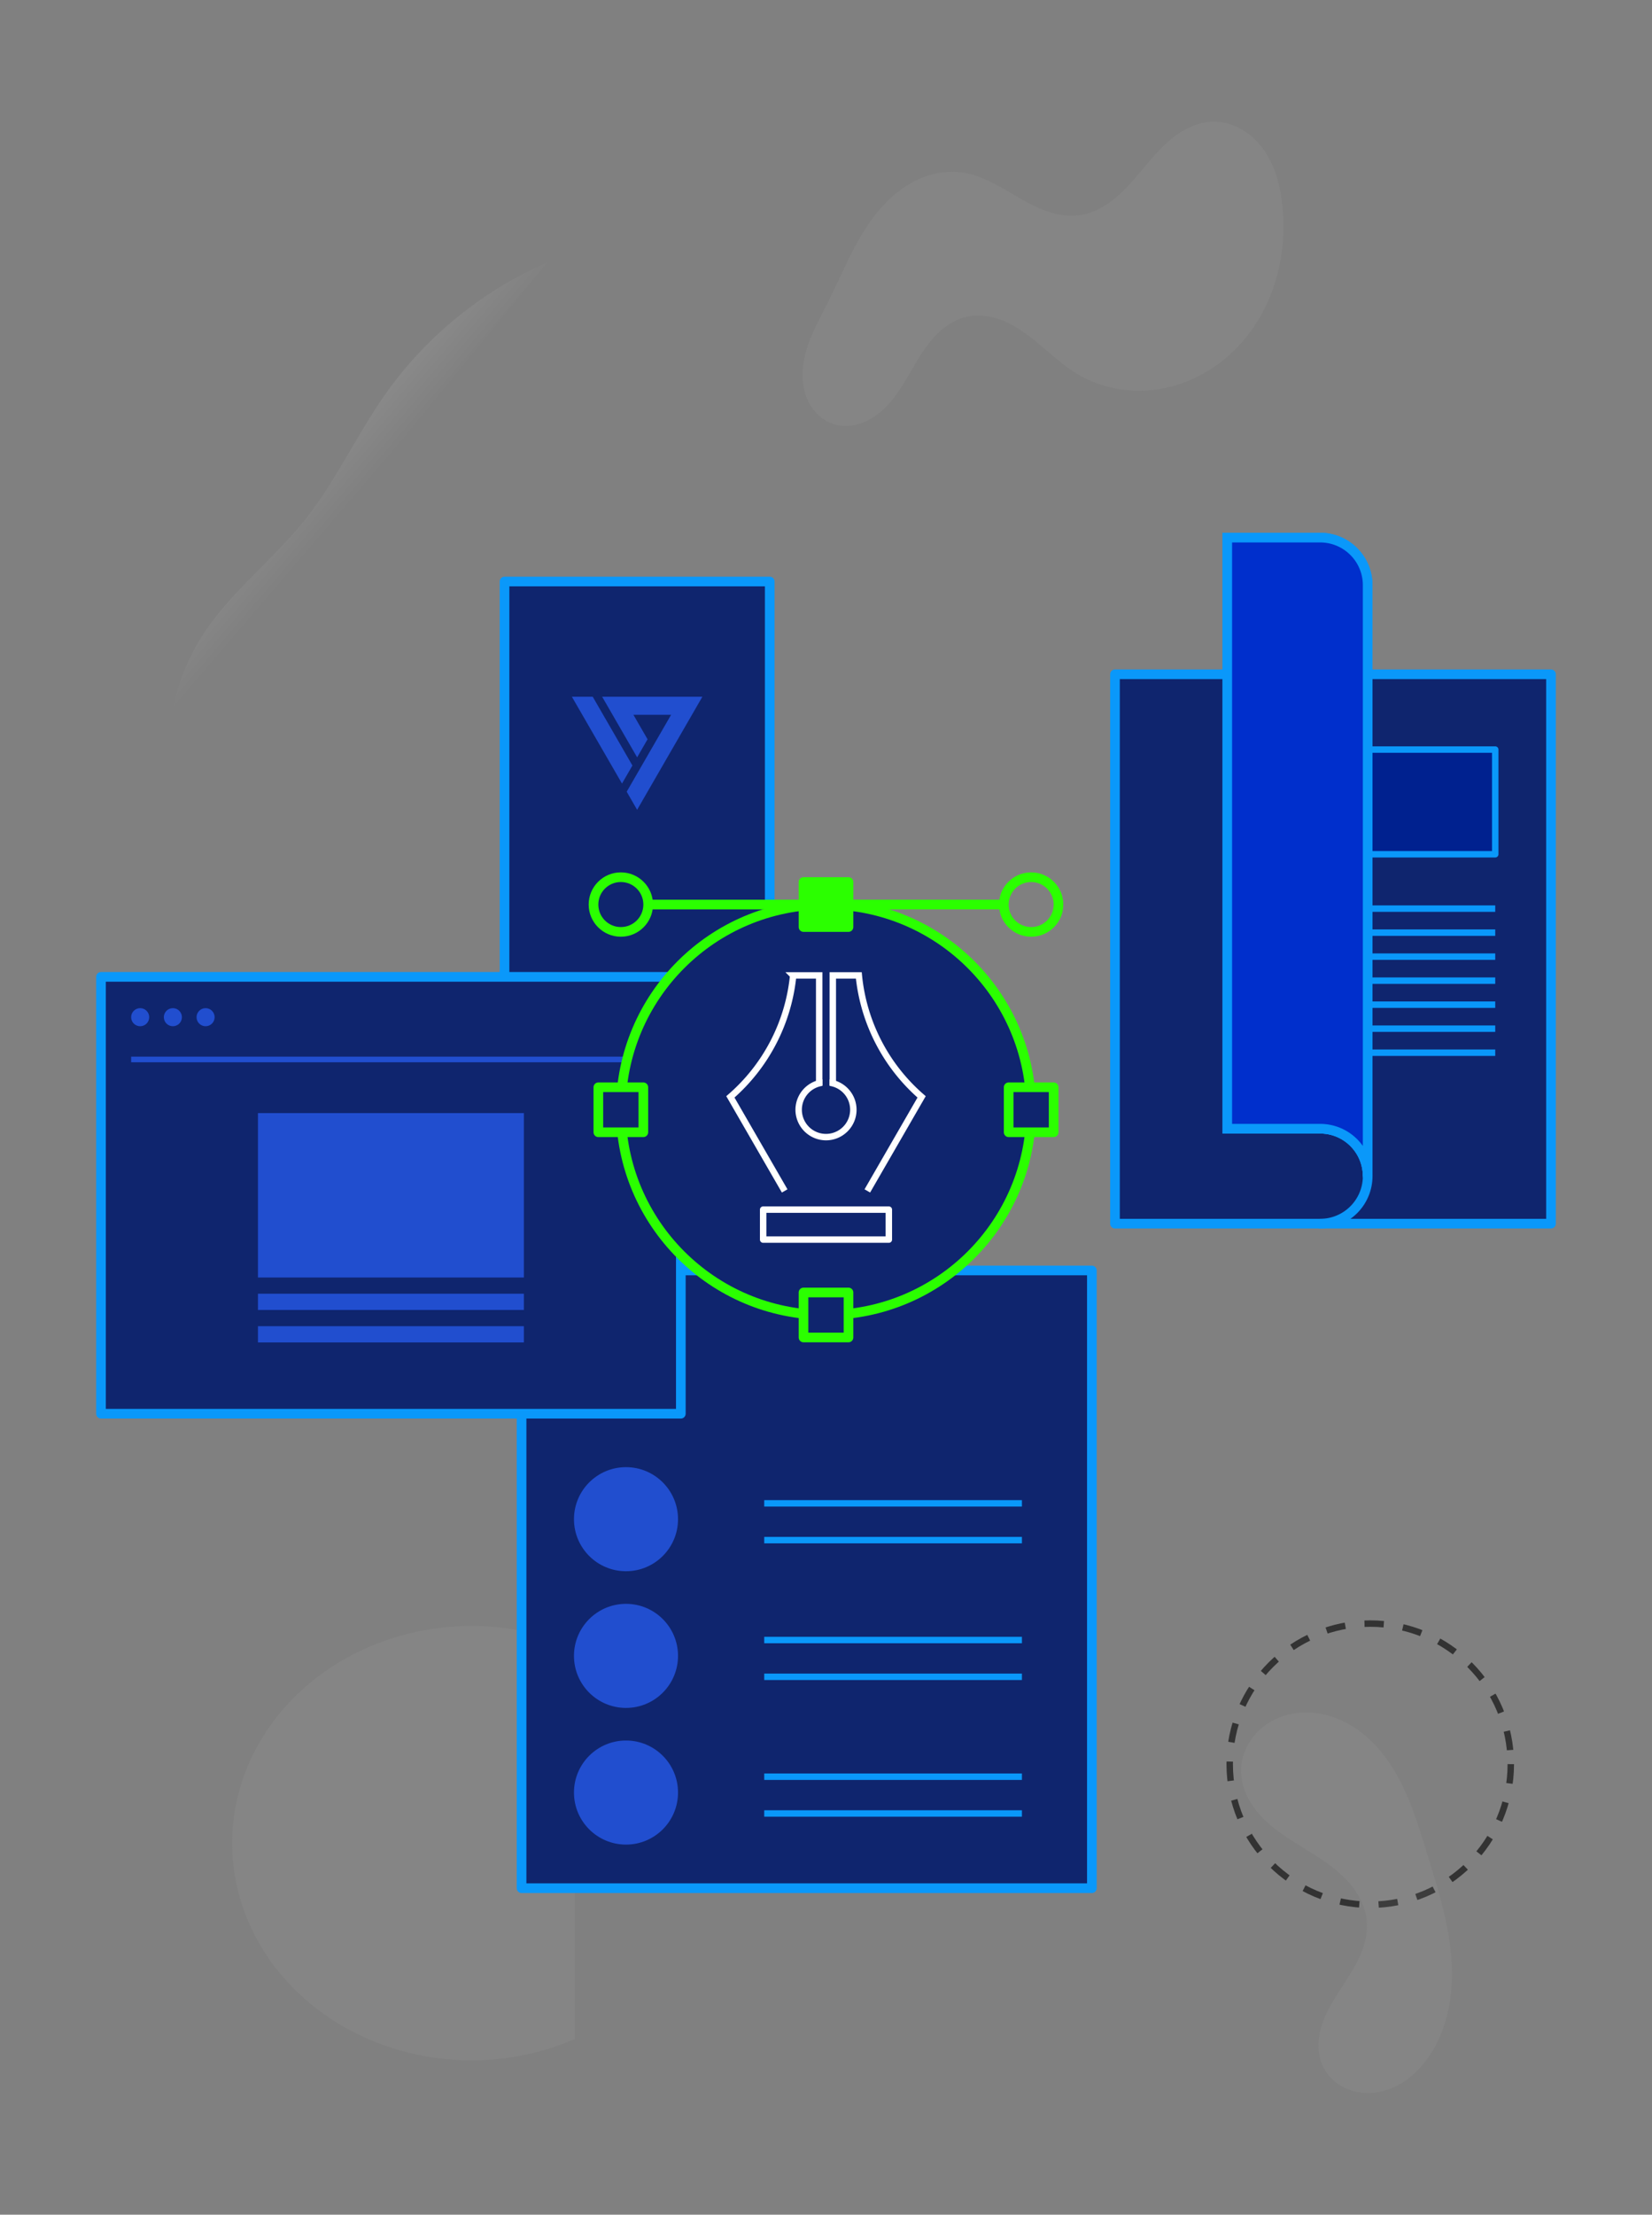
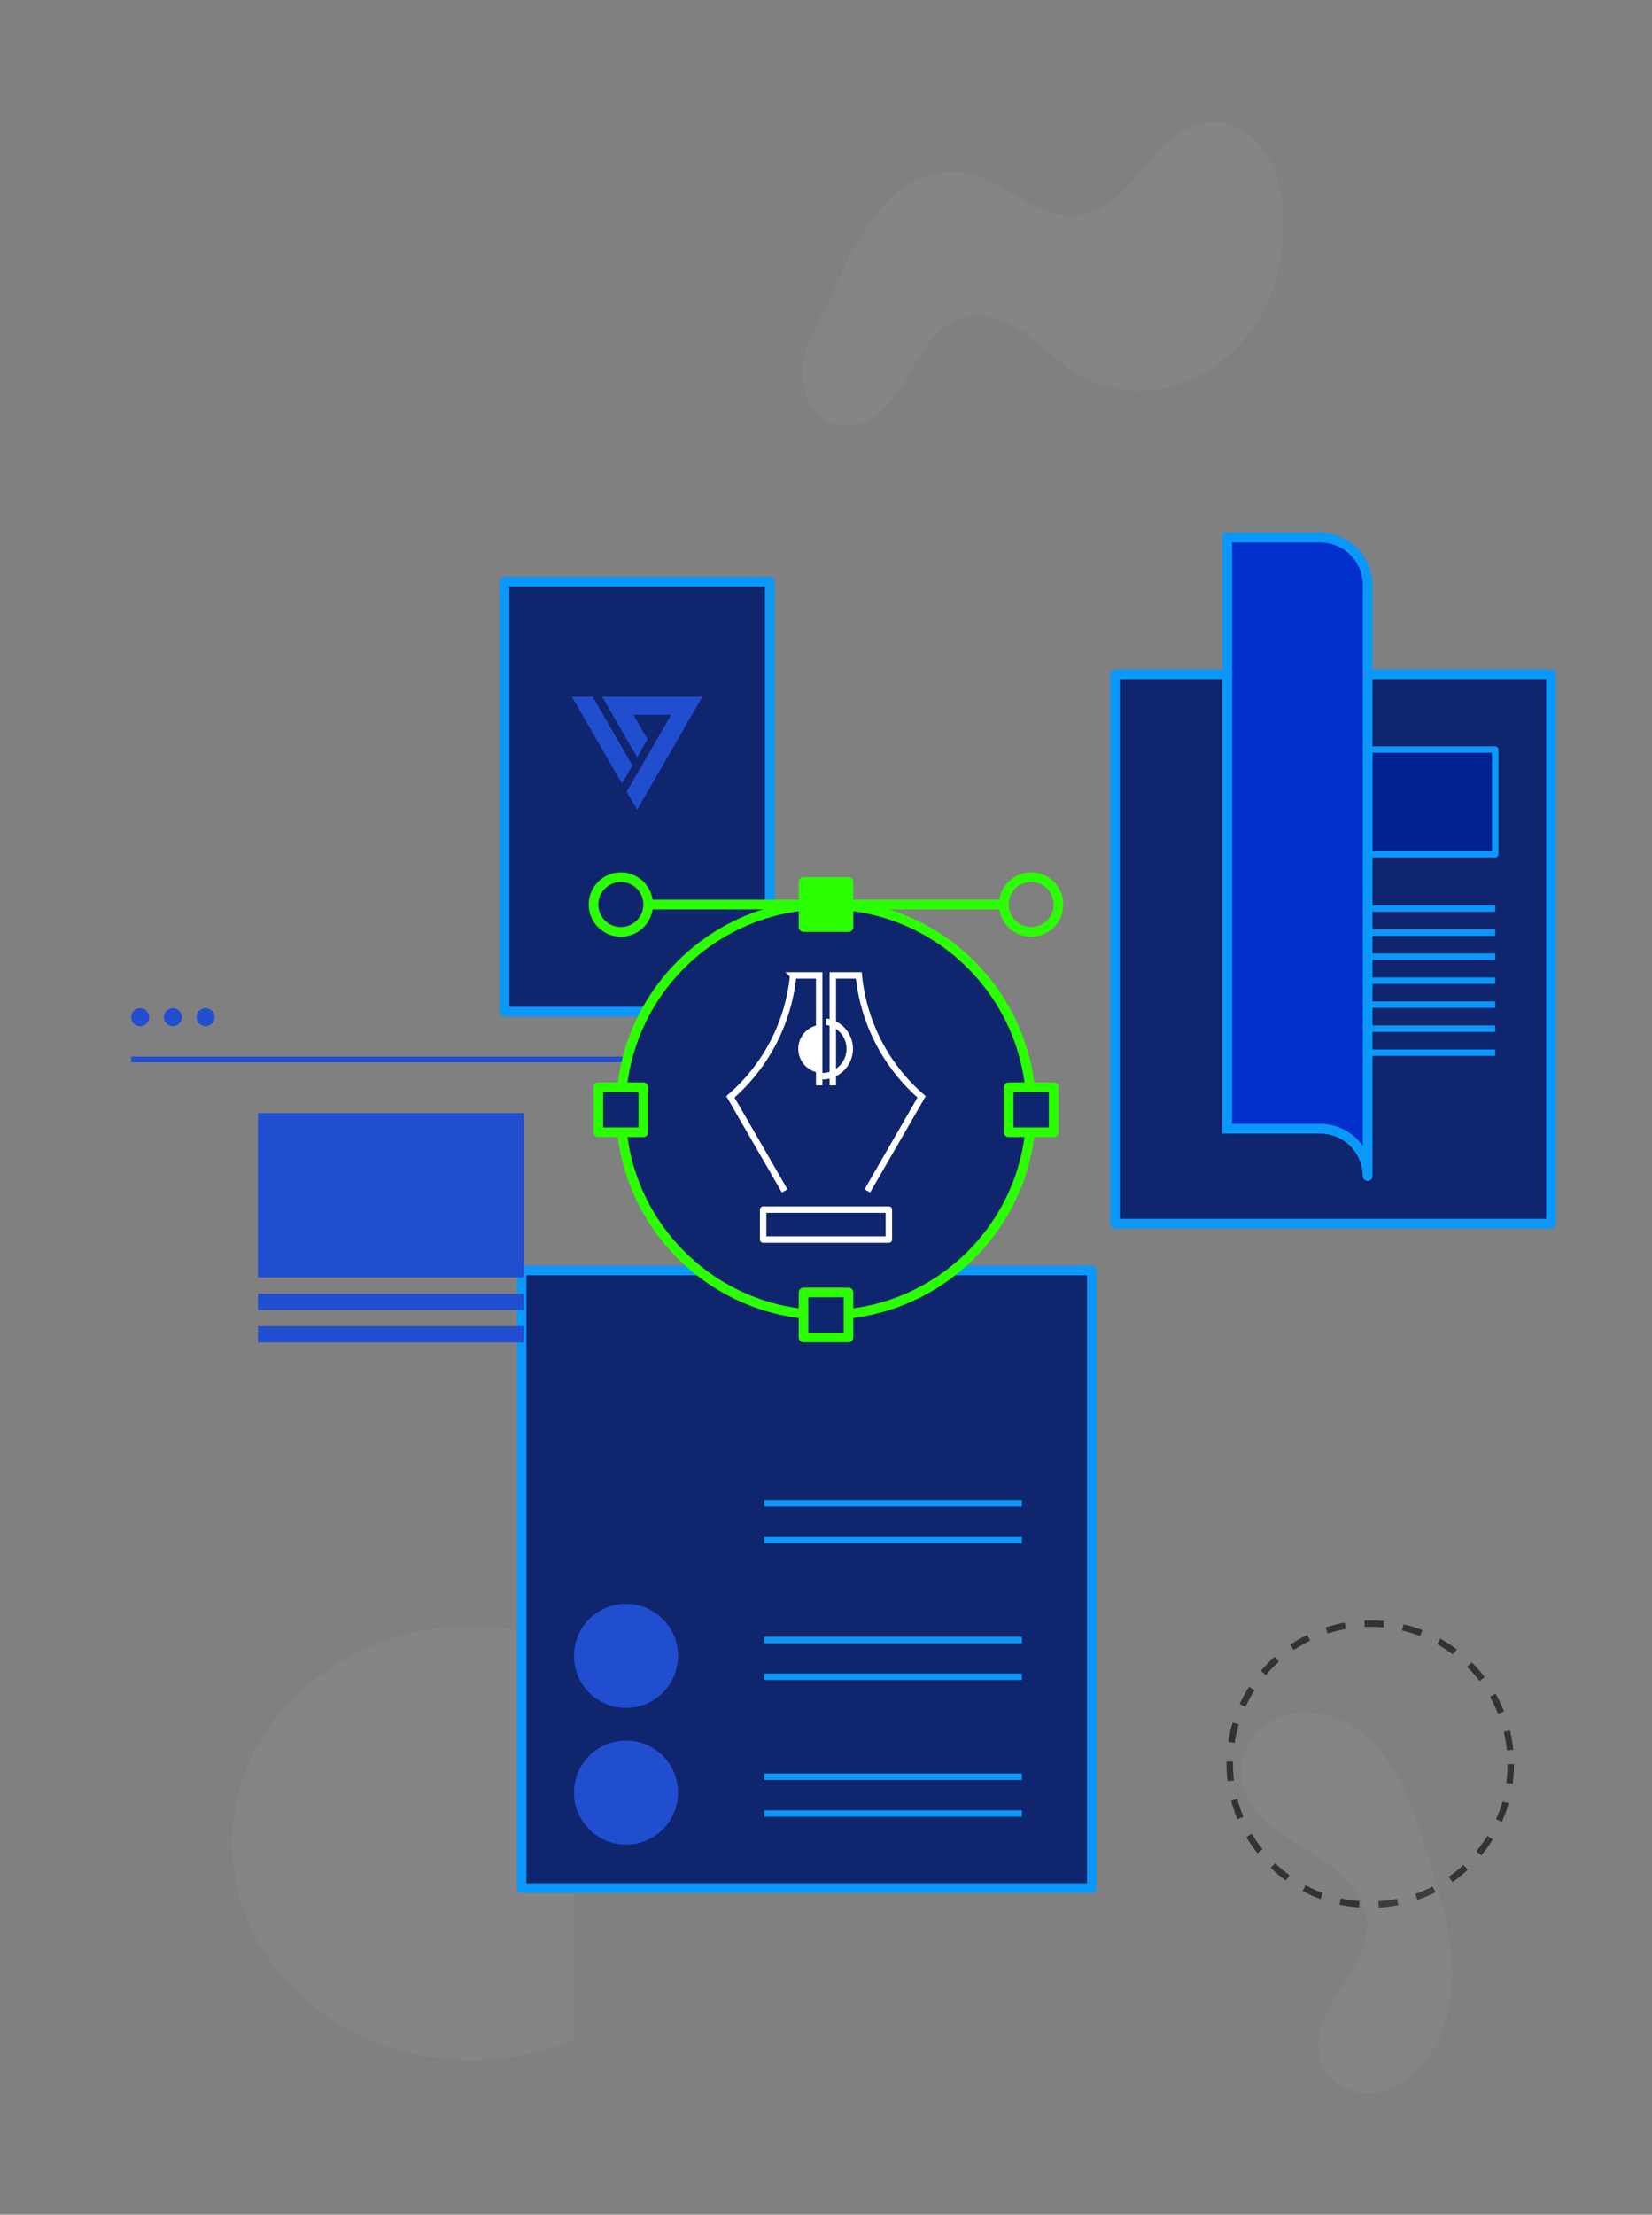
<svg xmlns="http://www.w3.org/2000/svg" width="970.001" height="1299.999" viewBox="0 0 256.646 343.958">
  <rect x="0" y="0" width="256.646" height="343.958" fill="#808080" stroke="none" />
  <style>.B{stroke-width:1.5}.C{fill:none}.D{stroke-linejoin:round}.E{fill:#214ecf}.F{stroke:#2bff00}.G{fill:#0f256e}.H{stroke:#0a98fa}</style>
  <defs>
    <linearGradient id="A" x1="34.24" y1="174.771" x2="46.059" y2="168.881" gradientTransform="matrix(0.259,-1.215,0.966,-0.672,701.786,-44.922)" gradientUnits="userSpaceOnUse">
      <stop offset="0" stop-color="#fff" stop-opacity="0" />
      <stop offset="1" stop-color="#fff" stop-opacity=".965" />
    </linearGradient>
  </defs>
  <g transform="translate(-826.973 284.767)">
    <path d="M900.238-32.238a37.2 33.729 0 0 0-37.2 33.729 37.2 33.729 0 0 0 37.2 33.729 37.2 33.729 0 0 0 16.019-3.292v-60.877a37.2 33.729 0 0 0-16.019-3.289z" opacity=".061" fill="#ddd" fill-opacity=".956" />
    <g class="B D G H">
      <path d="M905.353-194.452h41.202v66.807h-41.202zm2.648 107H996.6V8.485h-88.599z" />
-       <path d="M842.664-133.051h90.079v67.848h-90.079z" />
    </g>
    <g class="E">
      <circle cx="848.749" cy="-126.788" r="1.404" />
      <circle cx="853.83" cy="-126.788" r="1.404" />
      <circle cx="858.912" cy="-126.788" r="1.404" />
      <path d="M847.345-120.66h76.565v.873h-76.565z" />
    </g>
    <g class="H">
      <path d="M1000.19-180.045h67.737v85.322h-67.737z" class="B D G" />
      <path d="M1028.541-143.651h30.724m-30.724 11.189h30.724m-30.724 3.729h30.724m-30.724-11.188h30.724m-30.724 3.729h30.724m-30.724 11.188h30.724m-30.724 3.73h30.724" stroke-width="1" class="C" />
      <g class="D">
        <path d="M1028.541-168.355h30.724v16.263h-30.724z" fill="#00218f" stroke-width="1" />
        <g stroke-linecap="round" class="B C">
-           <path d="M1032.068-109.47a7.38 7.38 0 0 1 7.379 7.373 7.38 7.38 0 0 1-7.379 7.373" />
          <path d="M1032.068-109.47a7.38 7.38 0 0 1 7.379 7.373m-7.379-99.173a7.38 7.38 0 0 1 7.379 7.373" />
        </g>
      </g>
      <path d="M1032.068-109.47h-14.434v-91.8h14.434m7.379 99.174v-91.8" class="B C" />
      <path d="M1039.447-102.096v-91.8a7.38 7.38 0 0 0-7.379-7.373h-14.434v91.8h14.434a7.38 7.38 0 0 1 7.379 7.373z" fill="#002fcc" class="B" />
    </g>
    <g class="E">
-       <circle cx="924.224" cy="-48.823" r="8.082" />
      <circle cx="924.224" cy="-27.595" r="8.082" />
      <circle cx="924.224" cy="-6.368" r="8.082" />
    </g>
    <path d="M945.7-45.572h40.033M945.7-51.284h40.033M945.7-24.345h40.033M945.7-30.056h40.033M945.7-3.118h40.033M945.7-8.829h40.033" class="C H" />
    <path d="M867.047-111.894h41.312v25.532h-41.312zm0 28.054h41.312v2.521h-41.312zm0 5.043h41.312v2.521h-41.312z" class="E" />
    <g class="B D F G">
      <circle cx="955.296" cy="-112.411" r="31.872" />
      <path d="M983.673-115.905h6.988v6.988h-6.988zm-63.743 0h6.988v6.988h-6.988zm31.872 31.872h6.988v6.988h-6.988z" />
    </g>
    <path d="M951.802-147.777h6.988v6.988h-6.988z" fill="#2bff00" class="B D F" />
    <circle cx="923.424" cy="-144.283" r="4.247" class="B C D F" />
-     <path d="M954.738-117.126a4.76 4.76 0 0 0-4.189 4.715 4.76 4.76 0 0 0 4.748 4.748c2.616 0 4.746-2.132 4.746-4.748 0-2.427-1.833-4.437-4.187-4.715v1.008a3.74 3.74 0 0 1 3.187 3.707 3.74 3.74 0 1 1-7.494 0 3.74 3.74 0 0 1 3.189-3.707z" fill="#fff" />
+     <path d="M954.738-117.126c2.616 0 4.746-2.132 4.746-4.748 0-2.427-1.833-4.437-4.187-4.715v1.008a3.74 3.74 0 0 1 3.187 3.707 3.74 3.74 0 1 1-7.494 0 3.74 3.74 0 0 1 3.189-3.707z" fill="#fff" />
    <g class="B C F">
      <circle cx="987.167" cy="-144.283" r="4.247" class="D" />
      <path d="M927.578-144.283h55.485" />
    </g>
    <g stroke="#fff" class="C">
      <path d="M945.532-96.902h19.527v4.656h-19.527z" class="D" />
      <path d="M961.716-99.808l8.433-14.607a28.66 28.66 0 0 1-9.755-18.863h-4.04v17.082m-2.117.001v-17.082h-4.04a28.66 28.66 0 0 1-9.755 18.863l8.433 14.607" />
    </g>
    <path d="M915.817-176.557l7.786 13.486 1.62-2.806-6.167-10.681zm4.702 0l5.435 9.414 1.62-2.806-2.196-3.803h5.853l-2.927 5.069-1.62 2.806-.731 1.266-1.62 2.806 1.62 2.806 10.137-17.559z" class="E" />
    <path d="M955.647-237.928c2.308-4.604 4.167-9.504 7.358-13.547 1.595-2.021 3.525-3.81 5.795-5.025s4.897-1.834 7.451-1.51c3.265.414 6.129 2.284 8.977 3.932 1.424.824 2.882 1.607 4.438 2.143s3.222.817 4.855.615c2.176-.269 4.175-1.383 5.851-2.797s3.068-3.126 4.475-4.807 2.853-3.357 4.607-4.671 3.861-2.256 6.053-2.273c1.572-.012 3.134.457 4.486 1.26s2.497 1.933 3.392 3.226c1.79 2.586 2.558 5.754 2.841 8.886.38 4.205-.064 8.501-1.456 12.487s-3.745 7.655-6.903 10.459-7.123 4.721-11.307 5.29-8.569-.24-12.194-2.405c-2.876-1.718-5.202-4.21-7.907-6.186-1.353-.988-2.813-1.852-4.402-2.38s-3.319-.709-4.951-.333c-2.298.529-4.231 2.114-5.705 3.955s-2.562 3.953-3.78 5.973-2.613 3.995-4.529 5.371c-.958.688-2.039 1.215-3.19 1.472s-2.373.234-3.492-.135c-1.724-.57-3.12-1.949-3.902-3.587s-.986-3.514-.787-5.319c.396-3.61 2.299-6.846 3.926-10.092z" fill="#ddd" fill-opacity=".06" />
-     <path d="M853.528-172.655c.592-4.608 2.187-9.085 4.644-13.028 4.357-6.993 11.186-12.064 16.304-18.521 4.738-5.978 7.922-13.032 12.309-19.272 6.323-8.993 15.167-16.194 25.255-20.563" opacity=".09" fill="url(#A)" />
    <circle cx="1039.848" cy="-10.778" r="21.834" stroke="#333" stroke-dasharray="3, 3" class="C" />
    <path d="M1019.777-9.661c-.019-1.925.678-3.836 1.867-5.349s2.856-2.631 4.684-3.236 3.808-.707 5.704-.375 3.708 1.092 5.322 2.14c3.229 2.096 5.622 5.294 7.346 8.736s2.835 7.152 3.969 10.832c1.594 5.174 3.259 10.38 3.741 15.773s-.321 11.076-3.322 15.582c-.934 1.402-2.074 2.676-3.426 3.682s-2.92 1.737-4.579 2.03-3.408.136-4.953-.536-2.87-1.874-3.608-3.388c-.89-1.828-.886-3.997-.353-5.959s1.555-3.755 2.648-5.469 2.271-3.385 3.163-5.212 1.493-3.85 1.341-5.878c-.199-2.642-1.669-5.058-3.554-6.92s-4.177-3.25-6.434-4.638-4.53-2.816-6.353-4.739-3.178-4.422-3.204-7.072z" fill="#ddd" fill-opacity=".06" />
  </g>
</svg>